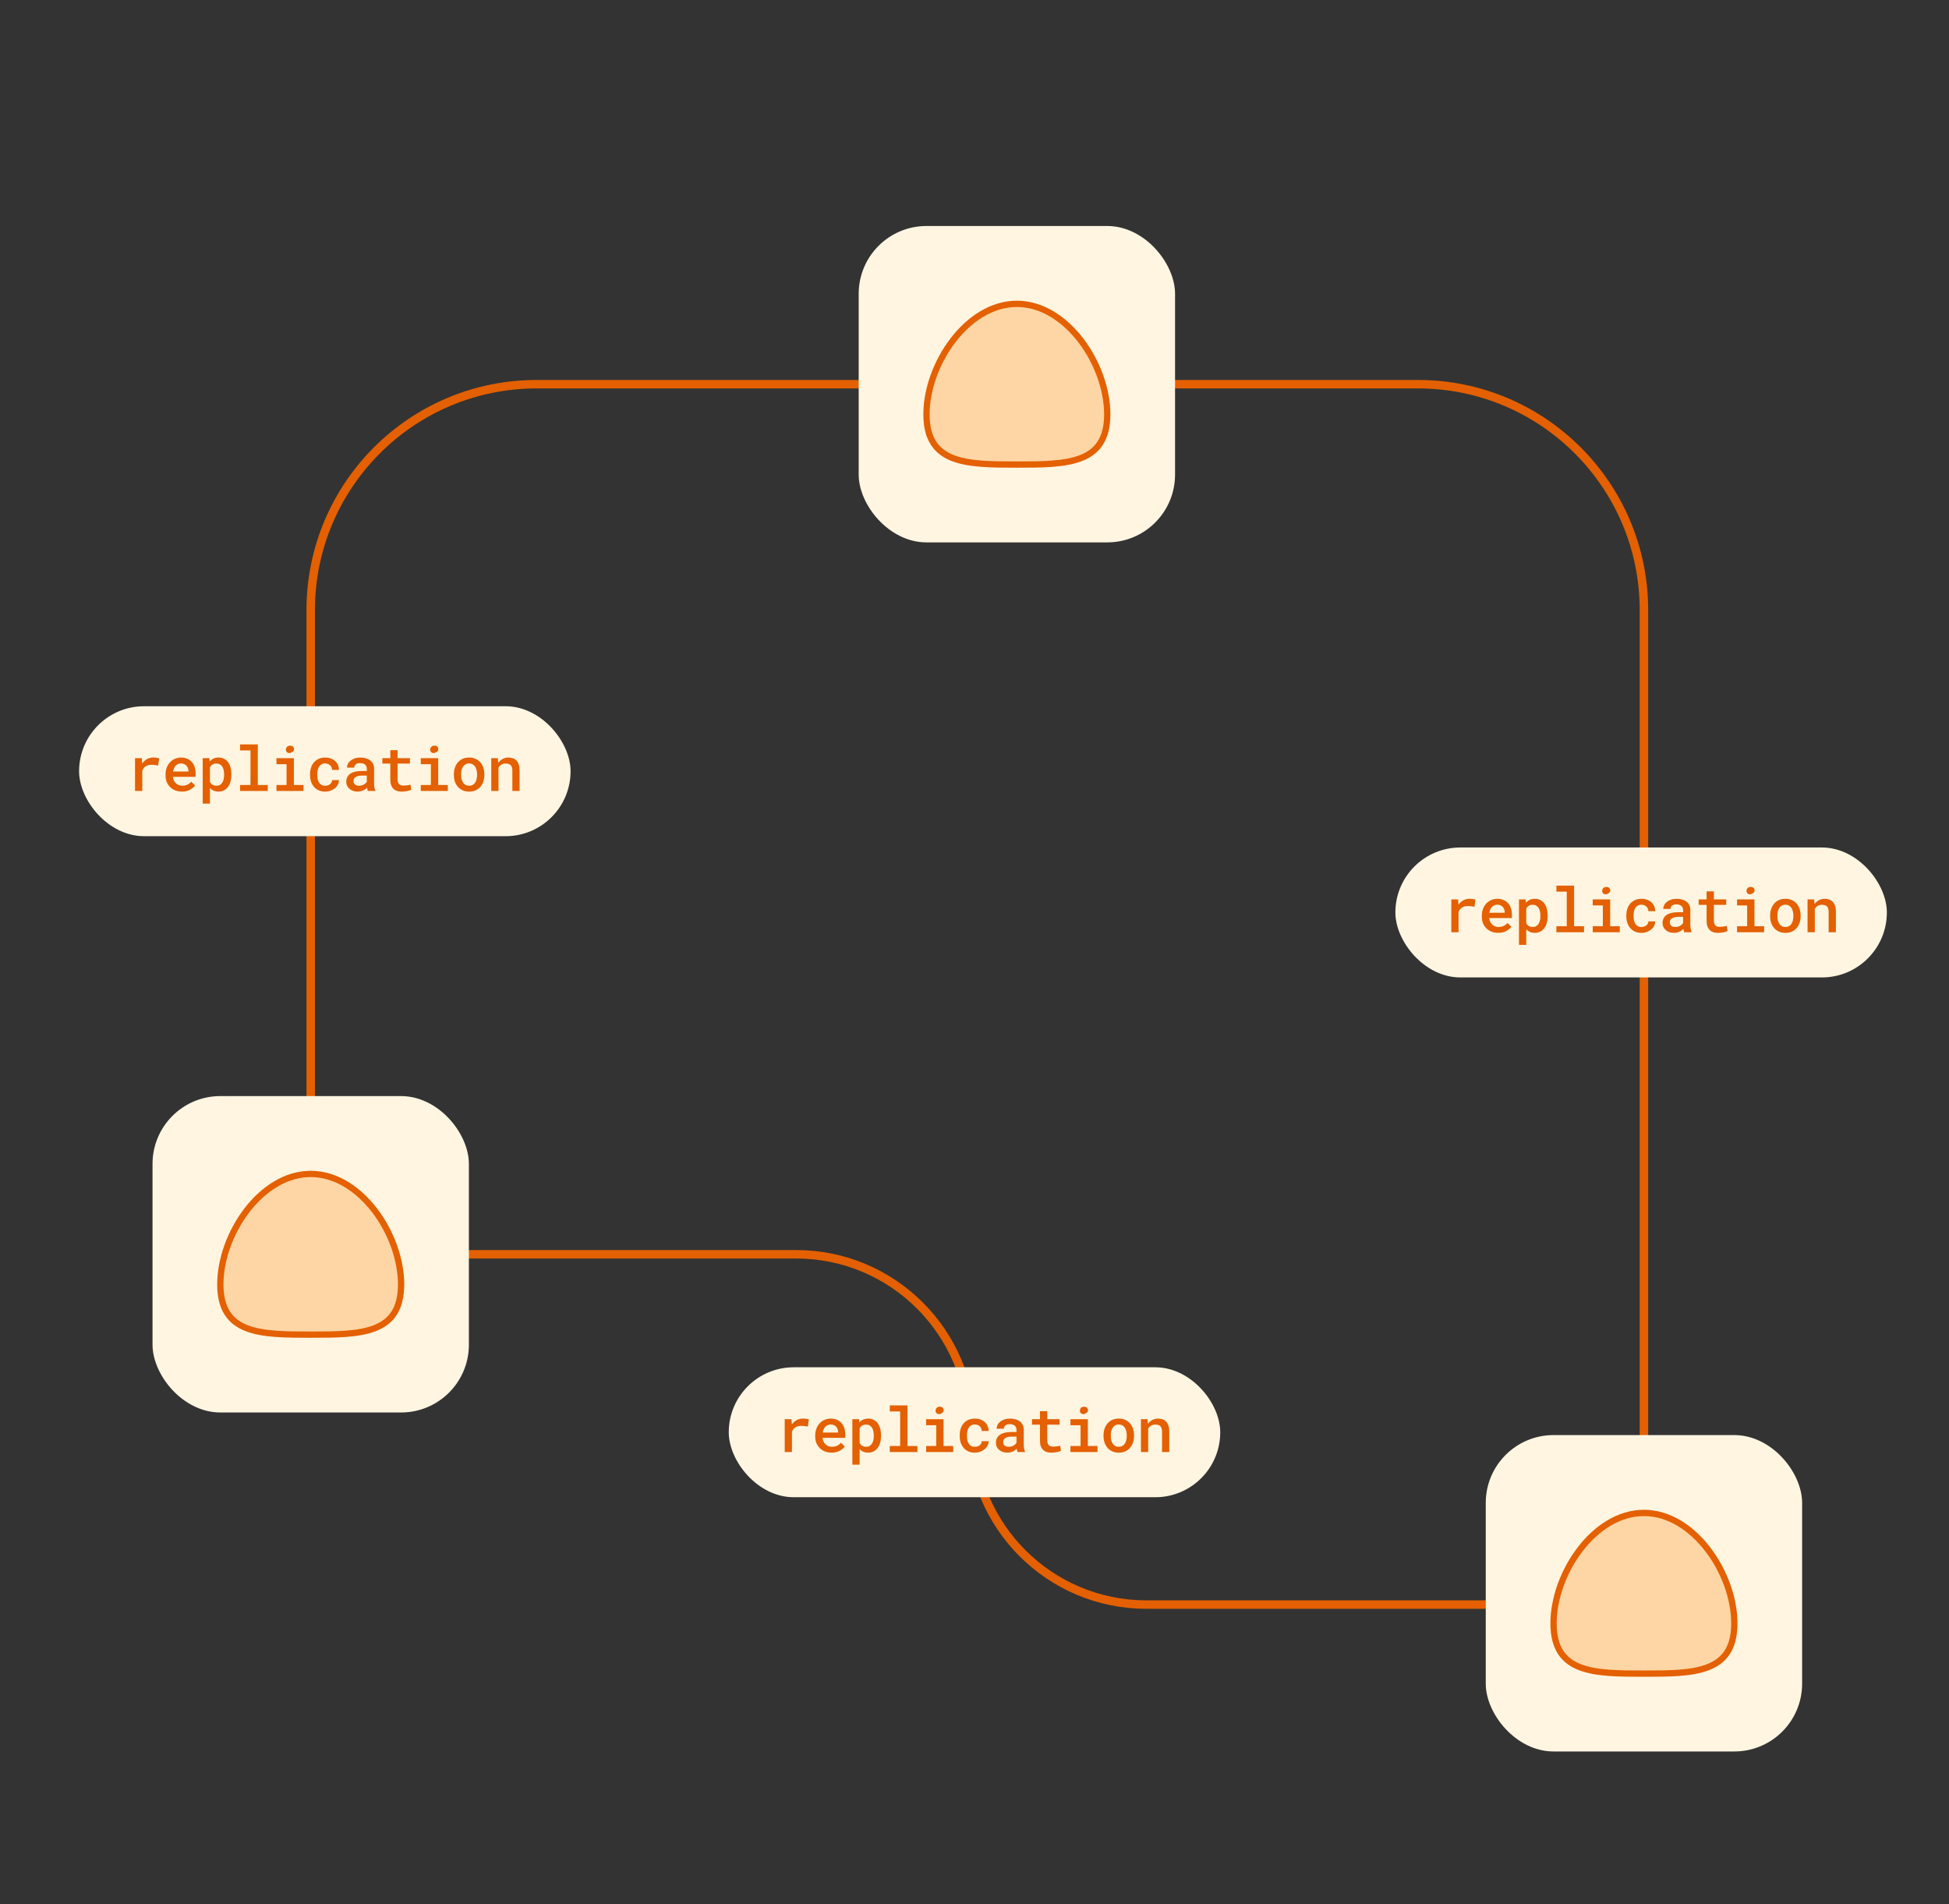
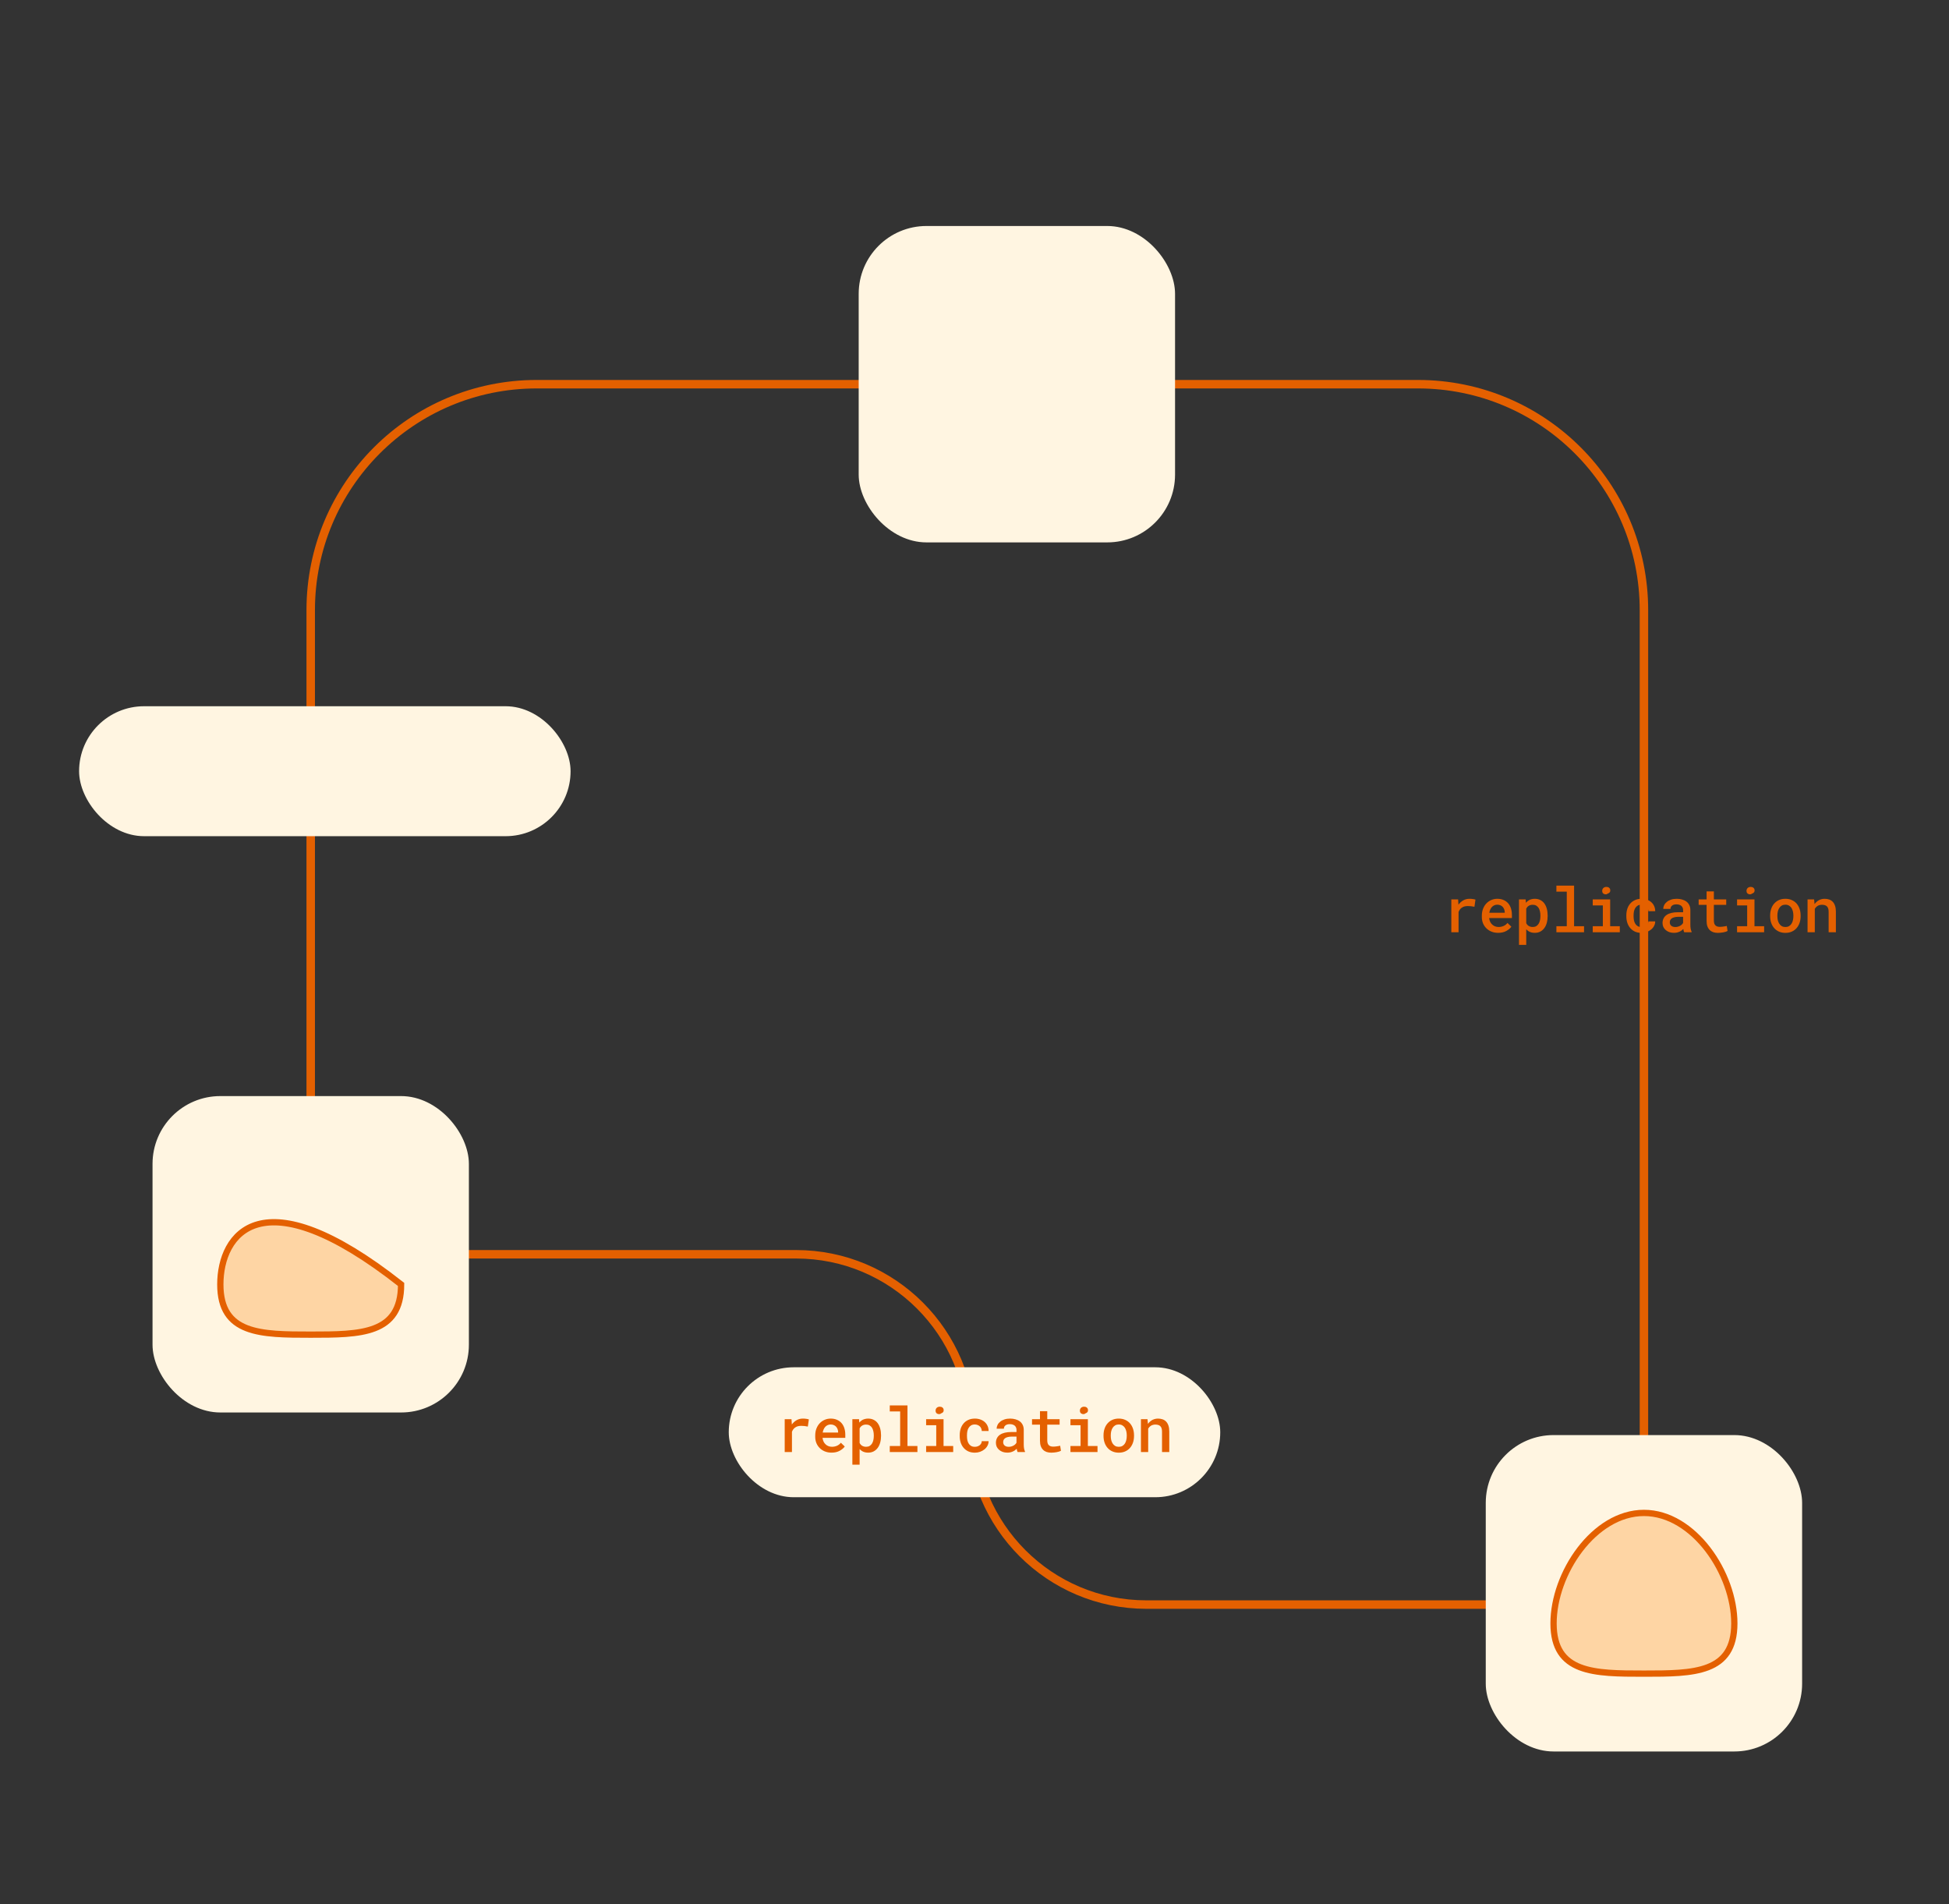
<svg xmlns="http://www.w3.org/2000/svg" width="345" height="337" viewBox="0 0 345 337" fill="none">
  <rect x="0" y="0" width="345" height="337" fill="#333333" stroke="none" />
  <path d="M55 227L55 108C55 85.909 72.909 68 95 68L167 68" stroke="#E46000" stroke-width="1.5" />
  <path d="M81 222L140.925 222C158.046 222 171.925 235.879 171.925 253V253C171.925 270.121 185.805 284 202.925 284L265 284" stroke="#E46000" stroke-width="1.5" />
  <path d="M202 68L251 68C273.091 68 291 85.909 291 108L291 257" stroke="#E46000" stroke-width="1.5" />
-   <rect x="247" y="150" width="87" height="23" rx="11.5" fill="#FFF5E1" />
  <path d="M260.115 159.081C259.714 159.081 259.347 159.174 259.014 159.36C258.684 159.547 258.401 159.803 258.165 160.128L258.16 159.994L258.106 159.188H256.903V165H258.186V161.412C258.254 161.24 258.339 161.088 258.439 160.956C258.539 160.823 258.661 160.714 258.804 160.628C258.937 160.538 259.089 160.472 259.261 160.429C259.433 160.386 259.626 160.365 259.841 160.365C260.03 160.365 260.22 160.375 260.41 160.397C260.603 160.418 260.799 160.451 260.996 160.494L261.178 159.226C261.067 159.187 260.913 159.153 260.716 159.124C260.523 159.095 260.322 159.081 260.115 159.081ZM265.196 165.107C265.762 165.107 266.243 164.996 266.641 164.774C267.042 164.552 267.339 164.302 267.532 164.022L266.845 163.356C266.666 163.586 266.438 163.763 266.163 163.888C265.887 164.01 265.59 164.071 265.271 164.071C265.038 164.071 264.824 164.031 264.627 163.953C264.433 163.874 264.265 163.763 264.122 163.62C263.978 163.484 263.866 163.33 263.783 163.158C263.701 162.986 263.64 162.773 263.601 162.519V162.492H267.629V161.938C267.629 161.523 267.574 161.14 267.463 160.789C267.352 160.438 267.187 160.136 266.968 159.881C266.75 159.631 266.48 159.436 266.157 159.296C265.835 159.153 265.464 159.081 265.046 159.081C264.67 159.081 264.315 159.153 263.982 159.296C263.653 159.436 263.363 159.636 263.112 159.897C262.861 160.159 262.664 160.474 262.521 160.843C262.378 161.212 262.306 161.623 262.306 162.078V162.298C262.306 162.696 262.374 163.066 262.51 163.41C262.65 163.75 262.847 164.046 263.101 164.296C263.355 164.551 263.66 164.749 264.014 164.893C264.372 165.036 264.766 165.107 265.196 165.107ZM265.04 160.123C265.255 160.123 265.443 160.161 265.604 160.236C265.769 160.307 265.905 160.404 266.012 160.526C266.123 160.651 266.209 160.798 266.27 160.966C266.331 161.131 266.361 161.298 266.361 161.466V161.552H263.628C263.667 161.33 263.728 161.131 263.81 160.956C263.893 160.78 263.995 160.63 264.116 160.504C264.238 160.383 264.376 160.29 264.53 160.225C264.687 160.157 264.858 160.123 265.04 160.123ZM268.881 167.234H270.164V164.474C270.232 164.549 270.306 164.619 270.385 164.683C270.463 164.748 270.546 164.805 270.632 164.855C270.778 164.937 270.938 165 271.11 165.043C271.285 165.086 271.477 165.107 271.684 165.107C272.05 165.107 272.374 165.032 272.657 164.882C272.939 164.731 273.178 164.524 273.371 164.259C273.564 163.997 273.709 163.686 273.806 163.324C273.906 162.963 273.956 162.572 273.956 162.153V162.041C273.956 161.604 273.906 161.204 273.806 160.843C273.706 160.478 273.561 160.164 273.371 159.903C273.178 159.641 272.938 159.439 272.651 159.296C272.368 159.153 272.041 159.081 271.668 159.081C271.479 159.081 271.299 159.103 271.131 159.146C270.963 159.185 270.809 159.242 270.669 159.317C270.562 159.375 270.462 159.443 270.368 159.521C270.275 159.6 270.189 159.688 270.111 159.785L270.062 159.188H268.881V167.234ZM272.673 162.041V162.153C272.673 162.411 272.648 162.656 272.597 162.889C272.547 163.118 272.467 163.322 272.356 163.501C272.248 163.677 272.109 163.817 271.937 163.92C271.769 164.021 271.564 164.071 271.325 164.071C271.178 164.071 271.043 164.055 270.922 164.022C270.8 163.987 270.691 163.94 270.594 163.883C270.501 163.822 270.419 163.75 270.347 163.668C270.275 163.586 270.215 163.494 270.164 163.394V160.811C270.222 160.703 270.288 160.606 270.363 160.521C270.442 160.435 270.533 160.363 270.637 160.306C270.727 160.252 270.829 160.211 270.943 160.182C271.058 160.153 271.181 160.139 271.314 160.139C271.554 160.139 271.76 160.189 271.931 160.29C272.103 160.39 272.245 160.526 272.356 160.698C272.463 160.87 272.542 161.072 272.592 161.305C272.646 161.534 272.673 161.779 272.673 162.041ZM275.503 156.75V157.819H277.34V163.937H275.503V165H280.397V163.937H278.635V156.75H275.503ZM281.938 159.188V160.257H283.727V163.937H281.938V165H286.729V163.937H285.021V159.188H281.938ZM283.609 157.685C283.609 157.821 283.641 157.941 283.705 158.044C283.773 158.145 283.872 158.215 284.001 158.254C284.126 158.293 284.241 158.302 284.345 158.281C284.448 158.259 284.538 158.215 284.613 158.146C284.763 158.107 284.878 158.03 284.957 157.916C285.036 157.797 285.062 157.66 285.037 157.502C285.019 157.348 284.95 157.223 284.828 157.126C284.71 157.026 284.554 156.976 284.361 156.976C284.246 156.976 284.142 156.993 284.049 157.029C283.96 157.062 283.883 157.108 283.818 157.169C283.75 157.233 283.698 157.31 283.662 157.4C283.627 157.486 283.609 157.581 283.609 157.685ZM290.559 164.076C290.291 164.076 290.067 164.022 289.888 163.915C289.709 163.808 289.567 163.664 289.463 163.485C289.356 163.313 289.279 163.115 289.232 162.889C289.189 162.66 289.168 162.427 289.168 162.191V162.003C289.168 161.77 289.189 161.541 289.232 161.315C289.279 161.09 289.358 160.889 289.469 160.714C289.573 160.538 289.712 160.397 289.888 160.29C290.067 160.179 290.291 160.123 290.559 160.123C290.735 160.123 290.897 160.153 291.048 160.214C291.202 160.275 291.334 160.358 291.445 160.461C291.553 160.565 291.635 160.687 291.692 160.827C291.753 160.966 291.784 161.115 291.784 161.272H292.992C292.996 160.95 292.937 160.655 292.815 160.386C292.697 160.118 292.53 159.887 292.315 159.693C292.101 159.5 291.843 159.35 291.542 159.242C291.245 159.135 290.921 159.081 290.57 159.081C290.126 159.081 289.736 159.16 289.399 159.317C289.066 159.471 288.787 159.681 288.561 159.946C288.335 160.211 288.165 160.521 288.051 160.875C287.94 161.229 287.884 161.605 287.884 162.003V162.191C287.884 162.592 287.942 162.97 288.056 163.324C288.171 163.675 288.341 163.983 288.566 164.248C288.788 164.513 289.066 164.724 289.399 164.882C289.736 165.036 290.128 165.113 290.575 165.113C290.897 165.113 291.204 165.061 291.494 164.957C291.787 164.85 292.047 164.703 292.272 164.517C292.494 164.338 292.67 164.125 292.799 163.877C292.931 163.627 292.996 163.36 292.992 163.077H291.784C291.784 163.224 291.75 163.358 291.682 163.48C291.617 163.602 291.529 163.707 291.418 163.797C291.304 163.886 291.171 163.956 291.021 164.006C290.874 164.053 290.72 164.076 290.559 164.076ZM298.127 165H299.438V164.909C299.366 164.758 299.311 164.579 299.271 164.372C299.235 164.16 299.217 163.924 299.217 163.663V161.079C299.217 160.75 299.157 160.46 299.035 160.209C298.913 159.955 298.745 159.745 298.53 159.581C298.315 159.416 298.059 159.292 297.762 159.21C297.468 159.124 297.151 159.081 296.811 159.081C296.432 159.081 296.093 159.131 295.796 159.231C295.502 159.328 295.255 159.461 295.055 159.629C294.847 159.794 294.69 159.983 294.582 160.198C294.475 160.413 294.419 160.637 294.416 160.87H295.705C295.705 160.759 295.724 160.655 295.764 160.558C295.807 160.458 295.871 160.374 295.957 160.306C296.043 160.23 296.151 160.171 296.28 160.128C296.412 160.085 296.566 160.064 296.741 160.064C296.935 160.064 297.105 160.089 297.252 160.139C297.402 160.186 297.529 160.254 297.633 160.343C297.73 160.433 297.803 160.538 297.853 160.66C297.907 160.782 297.934 160.918 297.934 161.068V161.46H296.999C296.58 161.46 296.204 161.5 295.871 161.579C295.542 161.657 295.264 161.772 295.039 161.922C294.795 162.083 294.609 162.288 294.48 162.535C294.355 162.778 294.292 163.059 294.292 163.378C294.292 163.625 294.341 163.856 294.437 164.071C294.537 164.282 294.677 164.463 294.856 164.613C295.032 164.767 295.243 164.889 295.49 164.979C295.741 165.064 296.016 165.107 296.317 165.107C296.503 165.107 296.677 165.09 296.838 165.054C296.999 165.018 297.15 164.968 297.289 164.903C297.429 164.842 297.554 164.771 297.665 164.688C297.78 164.603 297.882 164.513 297.971 164.42C297.989 164.531 298.009 164.638 298.03 164.742C298.056 164.842 298.088 164.928 298.127 165ZM296.564 164.076C296.399 164.076 296.256 164.056 296.134 164.017C296.013 163.974 295.911 163.917 295.828 163.845C295.746 163.774 295.683 163.688 295.64 163.587C295.597 163.484 295.576 163.373 295.576 163.254C295.576 163.111 295.601 162.982 295.651 162.868C295.705 162.753 295.785 162.655 295.893 162.572C296.015 162.476 296.177 162.402 296.382 162.352C296.586 162.298 296.827 162.271 297.107 162.271H297.934V163.346C297.887 163.439 297.821 163.528 297.735 163.614C297.649 163.7 297.547 163.777 297.429 163.845C297.311 163.913 297.178 163.969 297.031 164.012C296.888 164.055 296.732 164.076 296.564 164.076ZM303.38 157.771H302.091V159.188H300.684V160.15H302.091V163.007C302.091 163.38 302.14 163.698 302.236 163.963C302.337 164.228 302.474 164.445 302.65 164.613C302.825 164.785 303.035 164.912 303.278 164.995C303.525 165.073 303.796 165.113 304.089 165.113C304.25 165.113 304.412 165.104 304.573 165.086C304.737 165.072 304.895 165.05 305.045 165.021C305.196 164.993 305.335 164.959 305.464 164.919C305.597 164.876 305.71 164.826 305.803 164.769L305.663 163.883C305.599 163.897 305.518 163.915 305.421 163.937C305.328 163.954 305.228 163.971 305.121 163.985C305.01 164.003 304.895 164.017 304.777 164.028C304.659 164.039 304.544 164.044 304.433 164.044C304.279 164.044 304.138 164.026 304.009 163.99C303.88 163.954 303.769 163.894 303.676 163.808C303.583 163.725 303.509 163.612 303.456 163.469C303.405 163.322 303.38 163.142 303.38 162.927V160.15H305.566V159.188H303.38V157.771ZM307.484 159.188V160.257H309.273V163.937H307.484V165H312.275V163.937H310.567V159.188H307.484ZM309.154 157.685C309.154 157.821 309.187 157.941 309.251 158.044C309.319 158.145 309.418 158.215 309.547 158.254C309.672 158.293 309.786 158.302 309.89 158.281C309.994 158.259 310.084 158.215 310.159 158.146C310.309 158.107 310.424 158.03 310.503 157.916C310.581 157.797 310.608 157.66 310.583 157.502C310.565 157.348 310.495 157.223 310.374 157.126C310.256 157.026 310.1 156.976 309.906 156.976C309.792 156.976 309.688 156.993 309.595 157.029C309.505 157.062 309.428 157.108 309.364 157.169C309.296 157.233 309.244 157.31 309.208 157.4C309.172 157.486 309.154 157.581 309.154 157.685ZM313.339 162.041V162.153C313.339 162.579 313.4 162.972 313.521 163.33C313.643 163.688 313.82 163.999 314.053 164.264C314.282 164.529 314.565 164.737 314.902 164.887C315.238 165.038 315.62 165.113 316.046 165.113C316.468 165.113 316.846 165.038 317.179 164.887C317.516 164.737 317.799 164.529 318.028 164.264C318.257 163.999 318.432 163.688 318.554 163.33C318.676 162.972 318.737 162.579 318.737 162.153V162.041C318.737 161.618 318.676 161.228 318.554 160.87C318.432 160.508 318.257 160.195 318.028 159.93C317.795 159.665 317.51 159.457 317.174 159.307C316.841 159.156 316.461 159.081 316.035 159.081C315.609 159.081 315.229 159.156 314.896 159.307C314.563 159.457 314.282 159.665 314.053 159.93C313.82 160.195 313.643 160.508 313.521 160.87C313.4 161.228 313.339 161.618 313.339 162.041ZM314.622 162.153V162.041C314.622 161.786 314.649 161.543 314.703 161.31C314.76 161.077 314.848 160.873 314.966 160.698C315.081 160.522 315.226 160.383 315.401 160.279C315.58 160.175 315.792 160.123 316.035 160.123C316.282 160.123 316.493 160.175 316.669 160.279C316.848 160.383 316.996 160.522 317.115 160.698C317.226 160.873 317.31 161.077 317.367 161.31C317.424 161.543 317.453 161.786 317.453 162.041V162.153C317.453 162.415 317.424 162.662 317.367 162.895C317.313 163.127 317.229 163.331 317.115 163.507C317 163.682 316.853 163.822 316.674 163.926C316.495 164.026 316.286 164.076 316.046 164.076C315.799 164.076 315.586 164.026 315.407 163.926C315.228 163.822 315.081 163.682 314.966 163.507C314.848 163.331 314.76 163.127 314.703 162.895C314.649 162.662 314.622 162.415 314.622 162.153ZM319.962 165H321.245V160.854C321.303 160.757 321.369 160.667 321.444 160.585C321.519 160.503 321.6 160.433 321.686 160.375C321.797 160.3 321.92 160.243 322.056 160.204C322.192 160.161 322.339 160.139 322.497 160.139C322.686 160.139 322.855 160.161 323.002 160.204C323.148 160.243 323.274 160.311 323.378 160.408C323.481 160.504 323.56 160.633 323.614 160.794C323.668 160.956 323.694 161.156 323.694 161.396V165H324.978V161.375C324.978 160.966 324.93 160.619 324.833 160.333C324.736 160.042 324.6 159.804 324.425 159.618C324.249 159.432 324.038 159.296 323.791 159.21C323.544 159.124 323.272 159.081 322.975 159.081C322.749 159.081 322.534 159.113 322.33 159.178C322.126 159.242 321.938 159.333 321.766 159.452C321.659 159.527 321.557 159.613 321.46 159.709C321.367 159.803 321.281 159.905 321.202 160.016L321.122 159.188H319.962V165Z" fill="#E46000" />
  <rect x="129" y="242" width="87" height="23" rx="11.5" fill="#FFF5E1" />
  <path d="M142.115 251.081C141.714 251.081 141.347 251.174 141.014 251.36C140.684 251.547 140.401 251.803 140.165 252.128L140.16 251.994L140.106 251.188H138.903V257H140.186V253.412C140.254 253.24 140.339 253.088 140.439 252.956C140.539 252.823 140.661 252.714 140.804 252.628C140.937 252.538 141.089 252.472 141.261 252.429C141.433 252.386 141.626 252.365 141.841 252.365C142.03 252.365 142.22 252.375 142.41 252.397C142.603 252.418 142.799 252.451 142.996 252.494L143.178 251.226C143.067 251.187 142.913 251.153 142.716 251.124C142.523 251.095 142.322 251.081 142.115 251.081ZM147.196 257.107C147.762 257.107 148.243 256.996 148.641 256.774C149.042 256.552 149.339 256.302 149.532 256.022L148.845 255.356C148.666 255.586 148.438 255.763 148.163 255.888C147.887 256.01 147.59 256.071 147.271 256.071C147.038 256.071 146.824 256.031 146.627 255.953C146.433 255.874 146.265 255.763 146.122 255.62C145.978 255.484 145.866 255.33 145.783 255.158C145.701 254.986 145.64 254.773 145.601 254.519V254.492H149.629V253.938C149.629 253.523 149.574 253.14 149.463 252.789C149.352 252.438 149.187 252.136 148.968 251.881C148.75 251.631 148.48 251.436 148.157 251.296C147.835 251.153 147.464 251.081 147.046 251.081C146.67 251.081 146.315 251.153 145.982 251.296C145.653 251.436 145.363 251.636 145.112 251.897C144.861 252.159 144.664 252.474 144.521 252.843C144.378 253.212 144.306 253.623 144.306 254.078V254.298C144.306 254.696 144.374 255.066 144.51 255.41C144.65 255.75 144.847 256.046 145.101 256.296C145.355 256.551 145.66 256.749 146.014 256.893C146.372 257.036 146.766 257.107 147.196 257.107ZM147.04 252.123C147.255 252.123 147.443 252.161 147.604 252.236C147.769 252.307 147.905 252.404 148.012 252.526C148.123 252.651 148.209 252.798 148.27 252.966C148.331 253.131 148.361 253.298 148.361 253.466V253.552H145.628C145.667 253.33 145.728 253.131 145.81 252.956C145.893 252.78 145.995 252.63 146.116 252.504C146.238 252.383 146.376 252.29 146.53 252.225C146.687 252.157 146.858 252.123 147.04 252.123ZM150.881 259.234H152.164V256.474C152.232 256.549 152.306 256.619 152.385 256.683C152.463 256.748 152.546 256.805 152.632 256.855C152.778 256.937 152.938 257 153.11 257.043C153.285 257.086 153.477 257.107 153.684 257.107C154.05 257.107 154.374 257.032 154.657 256.882C154.939 256.731 155.178 256.524 155.371 256.259C155.564 255.997 155.709 255.686 155.806 255.324C155.906 254.963 155.956 254.572 155.956 254.153V254.041C155.956 253.604 155.906 253.204 155.806 252.843C155.706 252.478 155.561 252.164 155.371 251.903C155.178 251.641 154.938 251.439 154.651 251.296C154.368 251.153 154.041 251.081 153.668 251.081C153.479 251.081 153.299 251.103 153.131 251.146C152.963 251.185 152.809 251.242 152.669 251.317C152.562 251.375 152.462 251.443 152.368 251.521C152.275 251.6 152.189 251.688 152.111 251.785L152.062 251.188H150.881V259.234ZM154.673 254.041V254.153C154.673 254.411 154.648 254.656 154.597 254.889C154.547 255.118 154.467 255.322 154.356 255.501C154.248 255.677 154.109 255.817 153.937 255.92C153.769 256.021 153.564 256.071 153.325 256.071C153.178 256.071 153.043 256.055 152.922 256.022C152.8 255.987 152.691 255.94 152.594 255.883C152.501 255.822 152.419 255.75 152.347 255.668C152.275 255.586 152.215 255.494 152.164 255.394V252.811C152.222 252.703 152.288 252.606 152.363 252.521C152.442 252.435 152.533 252.363 152.637 252.306C152.727 252.252 152.829 252.211 152.943 252.182C153.058 252.153 153.181 252.139 153.314 252.139C153.554 252.139 153.76 252.189 153.931 252.29C154.103 252.39 154.245 252.526 154.356 252.698C154.463 252.87 154.542 253.072 154.592 253.305C154.646 253.534 154.673 253.779 154.673 254.041ZM157.503 248.75V249.819H159.34V255.937H157.503V257H162.397V255.937H160.635V248.75H157.503ZM163.938 251.188V252.257H165.727V255.937H163.938V257H168.729V255.937H167.021V251.188H163.938ZM165.609 249.685C165.609 249.821 165.641 249.941 165.705 250.044C165.773 250.145 165.872 250.215 166.001 250.254C166.126 250.293 166.241 250.302 166.345 250.281C166.448 250.259 166.538 250.215 166.613 250.146C166.763 250.107 166.878 250.03 166.957 249.916C167.036 249.797 167.062 249.66 167.037 249.502C167.019 249.348 166.95 249.223 166.828 249.126C166.71 249.026 166.554 248.976 166.361 248.976C166.246 248.976 166.142 248.993 166.049 249.029C165.96 249.062 165.883 249.108 165.818 249.169C165.75 249.233 165.698 249.31 165.662 249.4C165.627 249.486 165.609 249.581 165.609 249.685ZM172.559 256.076C172.291 256.076 172.067 256.022 171.888 255.915C171.709 255.808 171.567 255.664 171.463 255.485C171.356 255.313 171.279 255.115 171.232 254.889C171.189 254.66 171.168 254.427 171.168 254.191V254.003C171.168 253.77 171.189 253.541 171.232 253.315C171.279 253.09 171.358 252.889 171.469 252.714C171.573 252.538 171.712 252.397 171.888 252.29C172.067 252.179 172.291 252.123 172.559 252.123C172.735 252.123 172.897 252.153 173.048 252.214C173.202 252.275 173.334 252.358 173.445 252.461C173.553 252.565 173.635 252.687 173.692 252.827C173.753 252.966 173.784 253.115 173.784 253.272H174.992C174.996 252.95 174.937 252.655 174.815 252.386C174.697 252.118 174.53 251.887 174.315 251.693C174.101 251.5 173.843 251.35 173.542 251.242C173.245 251.135 172.921 251.081 172.57 251.081C172.126 251.081 171.736 251.16 171.399 251.317C171.066 251.471 170.787 251.681 170.561 251.946C170.335 252.211 170.165 252.521 170.051 252.875C169.94 253.229 169.884 253.605 169.884 254.003V254.191C169.884 254.592 169.942 254.97 170.056 255.324C170.171 255.675 170.341 255.983 170.566 256.248C170.788 256.513 171.066 256.724 171.399 256.882C171.736 257.036 172.128 257.113 172.575 257.113C172.897 257.113 173.204 257.061 173.494 256.957C173.787 256.85 174.047 256.703 174.272 256.517C174.494 256.338 174.67 256.125 174.799 255.877C174.931 255.627 174.996 255.36 174.992 255.077H173.784C173.784 255.224 173.75 255.358 173.682 255.48C173.617 255.602 173.529 255.707 173.418 255.797C173.304 255.886 173.171 255.956 173.021 256.006C172.874 256.053 172.72 256.076 172.559 256.076ZM180.127 257H181.438V256.909C181.366 256.758 181.311 256.579 181.271 256.372C181.235 256.16 181.217 255.924 181.217 255.663V253.079C181.217 252.75 181.157 252.46 181.035 252.209C180.913 251.955 180.745 251.745 180.53 251.581C180.315 251.416 180.059 251.292 179.762 251.21C179.468 251.124 179.151 251.081 178.811 251.081C178.432 251.081 178.093 251.131 177.796 251.231C177.502 251.328 177.255 251.461 177.055 251.629C176.847 251.794 176.69 251.983 176.582 252.198C176.475 252.413 176.419 252.637 176.416 252.87H177.705C177.705 252.759 177.724 252.655 177.764 252.558C177.807 252.458 177.871 252.374 177.957 252.306C178.043 252.23 178.151 252.171 178.28 252.128C178.412 252.085 178.566 252.064 178.741 252.064C178.935 252.064 179.105 252.089 179.252 252.139C179.402 252.186 179.529 252.254 179.633 252.343C179.73 252.433 179.803 252.538 179.853 252.66C179.907 252.782 179.934 252.918 179.934 253.068V253.46H178.999C178.58 253.46 178.204 253.5 177.871 253.579C177.542 253.657 177.264 253.772 177.039 253.922C176.795 254.083 176.609 254.288 176.48 254.535C176.355 254.778 176.292 255.059 176.292 255.378C176.292 255.625 176.341 255.856 176.437 256.071C176.537 256.282 176.677 256.463 176.856 256.613C177.032 256.767 177.243 256.889 177.49 256.979C177.741 257.064 178.016 257.107 178.317 257.107C178.503 257.107 178.677 257.09 178.838 257.054C178.999 257.018 179.15 256.968 179.289 256.903C179.429 256.842 179.554 256.771 179.665 256.688C179.78 256.603 179.882 256.513 179.971 256.42C179.989 256.531 180.009 256.638 180.03 256.742C180.056 256.842 180.088 256.928 180.127 257ZM178.564 256.076C178.399 256.076 178.256 256.056 178.134 256.017C178.013 255.974 177.911 255.917 177.828 255.845C177.746 255.774 177.683 255.688 177.64 255.587C177.597 255.484 177.576 255.373 177.576 255.254C177.576 255.111 177.601 254.982 177.651 254.868C177.705 254.753 177.785 254.655 177.893 254.572C178.015 254.476 178.177 254.402 178.382 254.352C178.586 254.298 178.827 254.271 179.107 254.271H179.934V255.346C179.887 255.439 179.821 255.528 179.735 255.614C179.649 255.7 179.547 255.777 179.429 255.845C179.311 255.913 179.178 255.969 179.031 256.012C178.888 256.055 178.732 256.076 178.564 256.076ZM185.38 249.771H184.091V251.188H182.684V252.15H184.091V255.007C184.091 255.38 184.14 255.698 184.236 255.963C184.337 256.228 184.474 256.445 184.65 256.613C184.825 256.785 185.035 256.912 185.278 256.995C185.525 257.073 185.796 257.113 186.089 257.113C186.25 257.113 186.412 257.104 186.573 257.086C186.737 257.072 186.895 257.05 187.045 257.021C187.196 256.993 187.335 256.959 187.464 256.919C187.597 256.876 187.71 256.826 187.803 256.769L187.663 255.883C187.599 255.897 187.518 255.915 187.421 255.937C187.328 255.954 187.228 255.971 187.121 255.985C187.01 256.003 186.895 256.017 186.777 256.028C186.659 256.039 186.544 256.044 186.433 256.044C186.279 256.044 186.138 256.026 186.009 255.99C185.88 255.954 185.769 255.894 185.676 255.808C185.583 255.725 185.509 255.612 185.456 255.469C185.405 255.322 185.38 255.142 185.38 254.927V252.15H187.566V251.188H185.38V249.771ZM189.484 251.188V252.257H191.273V255.937H189.484V257H194.275V255.937H192.567V251.188H189.484ZM191.154 249.685C191.154 249.821 191.187 249.941 191.251 250.044C191.319 250.145 191.418 250.215 191.547 250.254C191.672 250.293 191.786 250.302 191.89 250.281C191.994 250.259 192.084 250.215 192.159 250.146C192.309 250.107 192.424 250.03 192.503 249.916C192.581 249.797 192.608 249.66 192.583 249.502C192.565 249.348 192.495 249.223 192.374 249.126C192.256 249.026 192.1 248.976 191.906 248.976C191.792 248.976 191.688 248.993 191.595 249.029C191.505 249.062 191.428 249.108 191.364 249.169C191.296 249.233 191.244 249.31 191.208 249.4C191.172 249.486 191.154 249.581 191.154 249.685ZM195.339 254.041V254.153C195.339 254.579 195.4 254.972 195.521 255.33C195.643 255.688 195.82 255.999 196.053 256.264C196.282 256.529 196.565 256.737 196.902 256.887C197.238 257.038 197.62 257.113 198.046 257.113C198.468 257.113 198.846 257.038 199.179 256.887C199.516 256.737 199.799 256.529 200.028 256.264C200.257 255.999 200.432 255.688 200.554 255.33C200.676 254.972 200.737 254.579 200.737 254.153V254.041C200.737 253.618 200.676 253.228 200.554 252.87C200.432 252.508 200.257 252.195 200.028 251.93C199.795 251.665 199.51 251.457 199.174 251.307C198.841 251.156 198.461 251.081 198.035 251.081C197.609 251.081 197.229 251.156 196.896 251.307C196.563 251.457 196.282 251.665 196.053 251.93C195.82 252.195 195.643 252.508 195.521 252.87C195.4 253.228 195.339 253.618 195.339 254.041ZM196.622 254.153V254.041C196.622 253.786 196.649 253.543 196.703 253.31C196.76 253.077 196.848 252.873 196.966 252.698C197.081 252.522 197.226 252.383 197.401 252.279C197.58 252.175 197.792 252.123 198.035 252.123C198.282 252.123 198.493 252.175 198.669 252.279C198.848 252.383 198.996 252.522 199.115 252.698C199.226 252.873 199.31 253.077 199.367 253.31C199.424 253.543 199.453 253.786 199.453 254.041V254.153C199.453 254.415 199.424 254.662 199.367 254.895C199.313 255.127 199.229 255.331 199.115 255.507C199 255.682 198.853 255.822 198.674 255.926C198.495 256.026 198.286 256.076 198.046 256.076C197.799 256.076 197.586 256.026 197.407 255.926C197.228 255.822 197.081 255.682 196.966 255.507C196.848 255.331 196.76 255.127 196.703 254.895C196.649 254.662 196.622 254.415 196.622 254.153ZM201.962 257H203.245V252.854C203.303 252.757 203.369 252.667 203.444 252.585C203.519 252.503 203.6 252.433 203.686 252.375C203.797 252.3 203.92 252.243 204.056 252.204C204.192 252.161 204.339 252.139 204.497 252.139C204.686 252.139 204.855 252.161 205.002 252.204C205.148 252.243 205.274 252.311 205.378 252.408C205.481 252.504 205.56 252.633 205.614 252.794C205.668 252.956 205.694 253.156 205.694 253.396V257H206.978V253.375C206.978 252.966 206.93 252.619 206.833 252.333C206.736 252.042 206.6 251.804 206.425 251.618C206.249 251.432 206.038 251.296 205.791 251.21C205.544 251.124 205.272 251.081 204.975 251.081C204.749 251.081 204.534 251.113 204.33 251.178C204.126 251.242 203.938 251.333 203.766 251.452C203.659 251.527 203.557 251.613 203.46 251.709C203.367 251.803 203.281 251.905 203.202 252.016L203.122 251.188H201.962V257Z" fill="#E46000" />
  <rect x="14" y="125" width="87" height="23" rx="11.5" fill="#FFF5E1" />
-   <path d="M27.115 134.081C26.714 134.081 26.347 134.174 26.014 134.36C25.684 134.547 25.401 134.803 25.165 135.128L25.16 134.994L25.106 134.188H23.903V140H25.186V136.412C25.255 136.24 25.339 136.088 25.439 135.956C25.539 135.823 25.661 135.714 25.804 135.628C25.937 135.538 26.089 135.472 26.261 135.429C26.433 135.386 26.626 135.365 26.841 135.365C27.03 135.365 27.22 135.375 27.41 135.397C27.603 135.418 27.799 135.451 27.995 135.494L28.178 134.226C28.067 134.187 27.913 134.153 27.716 134.124C27.523 134.095 27.322 134.081 27.115 134.081ZM32.196 140.107C32.762 140.107 33.243 139.996 33.641 139.774C34.042 139.552 34.339 139.302 34.532 139.022L33.845 138.356C33.666 138.586 33.438 138.763 33.163 138.888C32.887 139.01 32.59 139.071 32.271 139.071C32.038 139.071 31.823 139.031 31.627 138.953C31.433 138.874 31.265 138.763 31.122 138.62C30.979 138.484 30.866 138.33 30.783 138.158C30.701 137.986 30.64 137.773 30.601 137.519V137.492H34.629V136.938C34.629 136.523 34.574 136.14 34.462 135.789C34.352 135.438 34.187 135.136 33.968 134.881C33.75 134.631 33.48 134.436 33.157 134.296C32.835 134.153 32.465 134.081 32.045 134.081C31.669 134.081 31.315 134.153 30.982 134.296C30.653 134.436 30.363 134.636 30.112 134.897C29.861 135.159 29.664 135.474 29.521 135.843C29.378 136.212 29.306 136.623 29.306 137.078V137.298C29.306 137.696 29.374 138.066 29.51 138.41C29.65 138.75 29.847 139.046 30.101 139.296C30.355 139.551 30.66 139.749 31.014 139.893C31.372 140.036 31.766 140.107 32.196 140.107ZM32.04 135.123C32.255 135.123 32.443 135.161 32.604 135.236C32.769 135.307 32.905 135.404 33.012 135.526C33.123 135.651 33.209 135.798 33.27 135.966C33.331 136.131 33.361 136.298 33.361 136.466V136.552H30.628C30.667 136.33 30.728 136.131 30.81 135.956C30.892 135.78 30.995 135.63 31.116 135.504C31.238 135.383 31.376 135.29 31.53 135.225C31.688 135.157 31.858 135.123 32.04 135.123ZM35.881 142.234H37.164V139.474C37.232 139.549 37.306 139.619 37.385 139.683C37.463 139.748 37.546 139.805 37.632 139.855C37.779 139.937 37.938 140 38.11 140.043C38.285 140.086 38.477 140.107 38.684 140.107C39.05 140.107 39.374 140.032 39.657 139.882C39.94 139.731 40.178 139.524 40.371 139.259C40.564 138.997 40.709 138.686 40.806 138.324C40.906 137.963 40.956 137.572 40.956 137.153V137.041C40.956 136.604 40.906 136.204 40.806 135.843C40.706 135.478 40.561 135.164 40.371 134.903C40.178 134.641 39.938 134.439 39.651 134.296C39.368 134.153 39.041 134.081 38.668 134.081C38.478 134.081 38.3 134.103 38.131 134.146C37.963 134.185 37.809 134.242 37.669 134.317C37.562 134.375 37.462 134.443 37.368 134.521C37.275 134.6 37.19 134.688 37.111 134.785L37.062 134.188H35.881V142.234ZM39.673 137.041V137.153C39.673 137.411 39.648 137.656 39.597 137.889C39.547 138.118 39.467 138.322 39.356 138.501C39.248 138.677 39.109 138.817 38.937 138.92C38.769 139.021 38.565 139.071 38.325 139.071C38.178 139.071 38.044 139.055 37.922 139.022C37.8 138.987 37.691 138.94 37.594 138.883C37.501 138.822 37.419 138.75 37.347 138.668C37.275 138.586 37.215 138.494 37.164 138.394V135.811C37.222 135.703 37.288 135.606 37.363 135.521C37.442 135.435 37.533 135.363 37.637 135.306C37.727 135.252 37.829 135.211 37.943 135.182C38.058 135.153 38.181 135.139 38.314 135.139C38.554 135.139 38.76 135.189 38.931 135.29C39.103 135.39 39.245 135.526 39.356 135.698C39.463 135.87 39.542 136.072 39.592 136.305C39.646 136.534 39.673 136.779 39.673 137.041ZM42.504 131.75V132.819H44.34V138.937H42.504V140H47.397V138.937H45.635V131.75H42.504ZM48.938 134.188V135.257H50.727V138.937H48.938V140H53.729V138.937H52.021V134.188H48.938ZM50.609 132.685C50.609 132.821 50.641 132.941 50.705 133.044C50.773 133.145 50.872 133.215 51.001 133.254C51.126 133.293 51.241 133.302 51.344 133.281C51.448 133.259 51.538 133.215 51.613 133.146C51.764 133.107 51.878 133.03 51.957 132.916C52.036 132.797 52.062 132.66 52.037 132.502C52.02 132.348 51.95 132.223 51.828 132.126C51.71 132.026 51.554 131.976 51.361 131.976C51.246 131.976 51.142 131.993 51.049 132.029C50.96 132.062 50.883 132.108 50.818 132.169C50.75 132.233 50.698 132.31 50.662 132.4C50.627 132.486 50.609 132.581 50.609 132.685ZM57.559 139.076C57.291 139.076 57.067 139.022 56.888 138.915C56.709 138.808 56.567 138.664 56.463 138.485C56.356 138.313 56.279 138.115 56.232 137.889C56.19 137.66 56.168 137.427 56.168 137.191V137.003C56.168 136.77 56.19 136.541 56.232 136.315C56.279 136.09 56.358 135.889 56.469 135.714C56.573 135.538 56.712 135.397 56.888 135.29C57.067 135.179 57.291 135.123 57.559 135.123C57.734 135.123 57.898 135.153 58.048 135.214C58.202 135.275 58.334 135.358 58.445 135.461C58.553 135.565 58.635 135.687 58.692 135.827C58.753 135.966 58.784 136.115 58.784 136.272H59.992C59.996 135.95 59.937 135.655 59.815 135.386C59.697 135.118 59.53 134.887 59.315 134.693C59.101 134.5 58.843 134.35 58.542 134.242C58.245 134.135 57.921 134.081 57.57 134.081C57.126 134.081 56.736 134.16 56.399 134.317C56.066 134.471 55.787 134.681 55.561 134.946C55.335 135.211 55.165 135.521 55.051 135.875C54.94 136.229 54.884 136.605 54.884 137.003V137.191C54.884 137.592 54.942 137.97 55.056 138.324C55.171 138.675 55.341 138.983 55.566 139.248C55.788 139.513 56.066 139.724 56.399 139.882C56.736 140.036 57.128 140.113 57.575 140.113C57.898 140.113 58.204 140.061 58.494 139.957C58.787 139.85 59.047 139.703 59.273 139.517C59.495 139.338 59.67 139.125 59.799 138.877C59.931 138.627 59.996 138.36 59.992 138.077H58.784C58.784 138.224 58.75 138.358 58.682 138.48C58.617 138.602 58.529 138.707 58.419 138.797C58.304 138.886 58.171 138.956 58.021 139.006C57.874 139.053 57.72 139.076 57.559 139.076ZM65.127 140H66.438V139.909C66.366 139.758 66.311 139.579 66.271 139.372C66.235 139.16 66.218 138.924 66.218 138.663V136.079C66.218 135.75 66.157 135.46 66.035 135.209C65.913 134.955 65.745 134.745 65.53 134.581C65.315 134.416 65.059 134.292 64.762 134.21C64.468 134.124 64.151 134.081 63.811 134.081C63.432 134.081 63.093 134.131 62.796 134.231C62.502 134.328 62.255 134.461 62.055 134.629C61.847 134.794 61.69 134.983 61.582 135.198C61.475 135.413 61.419 135.637 61.416 135.87H62.705C62.705 135.759 62.724 135.655 62.764 135.558C62.807 135.458 62.871 135.374 62.957 135.306C63.043 135.23 63.151 135.171 63.279 135.128C63.412 135.085 63.566 135.064 63.741 135.064C63.935 135.064 64.105 135.089 64.252 135.139C64.402 135.186 64.529 135.254 64.633 135.343C64.73 135.433 64.803 135.538 64.853 135.66C64.907 135.782 64.934 135.918 64.934 136.068V136.46H63.999C63.58 136.46 63.204 136.5 62.871 136.579C62.542 136.657 62.264 136.772 62.039 136.922C61.795 137.083 61.609 137.288 61.48 137.535C61.355 137.778 61.292 138.059 61.292 138.378C61.292 138.625 61.34 138.856 61.437 139.071C61.538 139.282 61.677 139.463 61.856 139.613C62.032 139.767 62.243 139.889 62.49 139.979C62.741 140.064 63.016 140.107 63.317 140.107C63.503 140.107 63.677 140.09 63.838 140.054C63.999 140.018 64.15 139.968 64.289 139.903C64.429 139.842 64.554 139.771 64.665 139.688C64.78 139.603 64.882 139.513 64.971 139.42C64.989 139.531 65.009 139.638 65.031 139.742C65.056 139.842 65.088 139.928 65.127 140ZM63.564 139.076C63.4 139.076 63.256 139.056 63.135 139.017C63.013 138.974 62.911 138.917 62.828 138.845C62.746 138.774 62.683 138.688 62.64 138.587C62.597 138.484 62.576 138.373 62.576 138.254C62.576 138.111 62.601 137.982 62.651 137.868C62.705 137.753 62.785 137.655 62.893 137.572C63.014 137.476 63.178 137.402 63.382 137.352C63.586 137.298 63.827 137.271 64.107 137.271H64.934V138.346C64.887 138.439 64.821 138.528 64.735 138.614C64.649 138.7 64.547 138.777 64.429 138.845C64.311 138.913 64.178 138.969 64.031 139.012C63.888 139.055 63.733 139.076 63.564 139.076ZM70.38 132.771H69.091V134.188H67.684V135.15H69.091V138.007C69.091 138.38 69.14 138.698 69.236 138.963C69.337 139.228 69.474 139.445 69.65 139.613C69.825 139.785 70.035 139.912 70.278 139.995C70.525 140.073 70.796 140.113 71.089 140.113C71.25 140.113 71.412 140.104 71.573 140.086C71.737 140.072 71.895 140.05 72.045 140.021C72.196 139.993 72.335 139.959 72.464 139.919C72.597 139.876 72.71 139.826 72.803 139.769L72.663 138.883C72.599 138.897 72.518 138.915 72.421 138.937C72.328 138.954 72.228 138.971 72.121 138.985C72.01 139.003 71.895 139.017 71.777 139.028C71.659 139.039 71.544 139.044 71.433 139.044C71.279 139.044 71.138 139.026 71.009 138.99C70.88 138.954 70.769 138.894 70.676 138.808C70.583 138.725 70.509 138.612 70.456 138.469C70.405 138.322 70.38 138.142 70.38 137.927V135.15H72.566V134.188H70.38V132.771ZM74.484 134.188V135.257H76.273V138.937H74.484V140H79.275V138.937H77.567V134.188H74.484ZM76.154 132.685C76.154 132.821 76.187 132.941 76.251 133.044C76.319 133.145 76.418 133.215 76.546 133.254C76.672 133.293 76.787 133.302 76.89 133.281C76.994 133.259 77.084 133.215 77.159 133.146C77.309 133.107 77.424 133.03 77.503 132.916C77.581 132.797 77.608 132.66 77.583 132.502C77.565 132.348 77.495 132.223 77.374 132.126C77.255 132.026 77.1 131.976 76.906 131.976C76.792 131.976 76.688 131.993 76.595 132.029C76.505 132.062 76.428 132.108 76.364 132.169C76.296 132.233 76.244 132.31 76.208 132.4C76.172 132.486 76.154 132.581 76.154 132.685ZM80.339 137.041V137.153C80.339 137.579 80.4 137.972 80.521 138.33C80.643 138.688 80.82 138.999 81.053 139.264C81.282 139.529 81.565 139.737 81.902 139.887C82.238 140.038 82.62 140.113 83.046 140.113C83.468 140.113 83.846 140.038 84.179 139.887C84.516 139.737 84.799 139.529 85.028 139.264C85.257 138.999 85.432 138.688 85.554 138.33C85.676 137.972 85.737 137.579 85.737 137.153V137.041C85.737 136.618 85.676 136.228 85.554 135.87C85.432 135.508 85.257 135.195 85.028 134.93C84.795 134.665 84.51 134.457 84.174 134.307C83.841 134.156 83.461 134.081 83.035 134.081C82.609 134.081 82.229 134.156 81.896 134.307C81.563 134.457 81.282 134.665 81.053 134.93C80.82 135.195 80.643 135.508 80.521 135.87C80.4 136.228 80.339 136.618 80.339 137.041ZM81.622 137.153V137.041C81.622 136.786 81.649 136.543 81.703 136.31C81.76 136.077 81.848 135.873 81.966 135.698C82.081 135.522 82.226 135.383 82.401 135.279C82.58 135.175 82.791 135.123 83.035 135.123C83.282 135.123 83.493 135.175 83.669 135.279C83.848 135.383 83.996 135.522 84.115 135.698C84.226 135.873 84.31 136.077 84.367 136.31C84.424 136.543 84.453 136.786 84.453 137.041V137.153C84.453 137.415 84.424 137.662 84.367 137.895C84.313 138.127 84.229 138.331 84.115 138.507C84 138.682 83.853 138.822 83.674 138.926C83.495 139.026 83.286 139.076 83.046 139.076C82.799 139.076 82.586 139.026 82.407 138.926C82.228 138.822 82.081 138.682 81.966 138.507C81.848 138.331 81.76 138.127 81.703 137.895C81.649 137.662 81.622 137.415 81.622 137.153ZM86.962 140H88.245V135.854C88.302 135.757 88.369 135.667 88.444 135.585C88.519 135.503 88.6 135.433 88.686 135.375C88.797 135.3 88.92 135.243 89.056 135.204C89.192 135.161 89.339 135.139 89.497 135.139C89.686 135.139 89.855 135.161 90.002 135.204C90.148 135.243 90.274 135.311 90.377 135.408C90.481 135.504 90.56 135.633 90.614 135.794C90.668 135.956 90.694 136.156 90.694 136.396V140H91.978V136.375C91.978 135.966 91.93 135.619 91.833 135.333C91.736 135.042 91.6 134.804 91.425 134.618C91.249 134.432 91.038 134.296 90.791 134.21C90.544 134.124 90.272 134.081 89.975 134.081C89.749 134.081 89.534 134.113 89.33 134.178C89.126 134.242 88.938 134.333 88.766 134.452C88.659 134.527 88.557 134.613 88.46 134.709C88.367 134.803 88.281 134.905 88.202 135.016L88.122 134.188H86.962V140Z" fill="#E46000" />
  <rect x="152" y="40" width="56" height="56" rx="12" fill="#FFF5E1" />
-   <path d="M196 73.334C196 64.497 188.837 53.778 180 53.778C171.163 53.778 164 64.497 164 73.334C164 82.17 171.163 82.223 180 82.223C188.837 82.223 196 82.17 196 73.334Z" fill="#FED5A4" stroke="#E46000" stroke-width="1.111" />
  <rect x="263" y="254" width="56" height="56" rx="12" fill="#FFF5E1" />
  <path d="M307 287.334C307 278.497 299.837 267.778 291 267.778C282.163 267.778 275 278.497 275 287.334C275 296.17 282.163 296.223 291 296.223C299.837 296.223 307 296.17 307 287.334Z" fill="#FED5A4" stroke="#E46000" stroke-width="1.111" />
  <rect x="27" y="194" width="56" height="56" rx="12" fill="#FFF5E1" />
-   <path d="M71 227.334C71 218.497 63.837 207.778 55 207.778C46.163 207.778 39 218.497 39 227.334C39 236.17 46.163 236.223 55 236.223C63.837 236.223 71 236.17 71 227.334Z" fill="#FED5A4" stroke="#E46000" stroke-width="1.111" />
+   <path d="M71 227.334C46.163 207.778 39 218.497 39 227.334C39 236.17 46.163 236.223 55 236.223C63.837 236.223 71 236.17 71 227.334Z" fill="#FED5A4" stroke="#E46000" stroke-width="1.111" />
</svg>